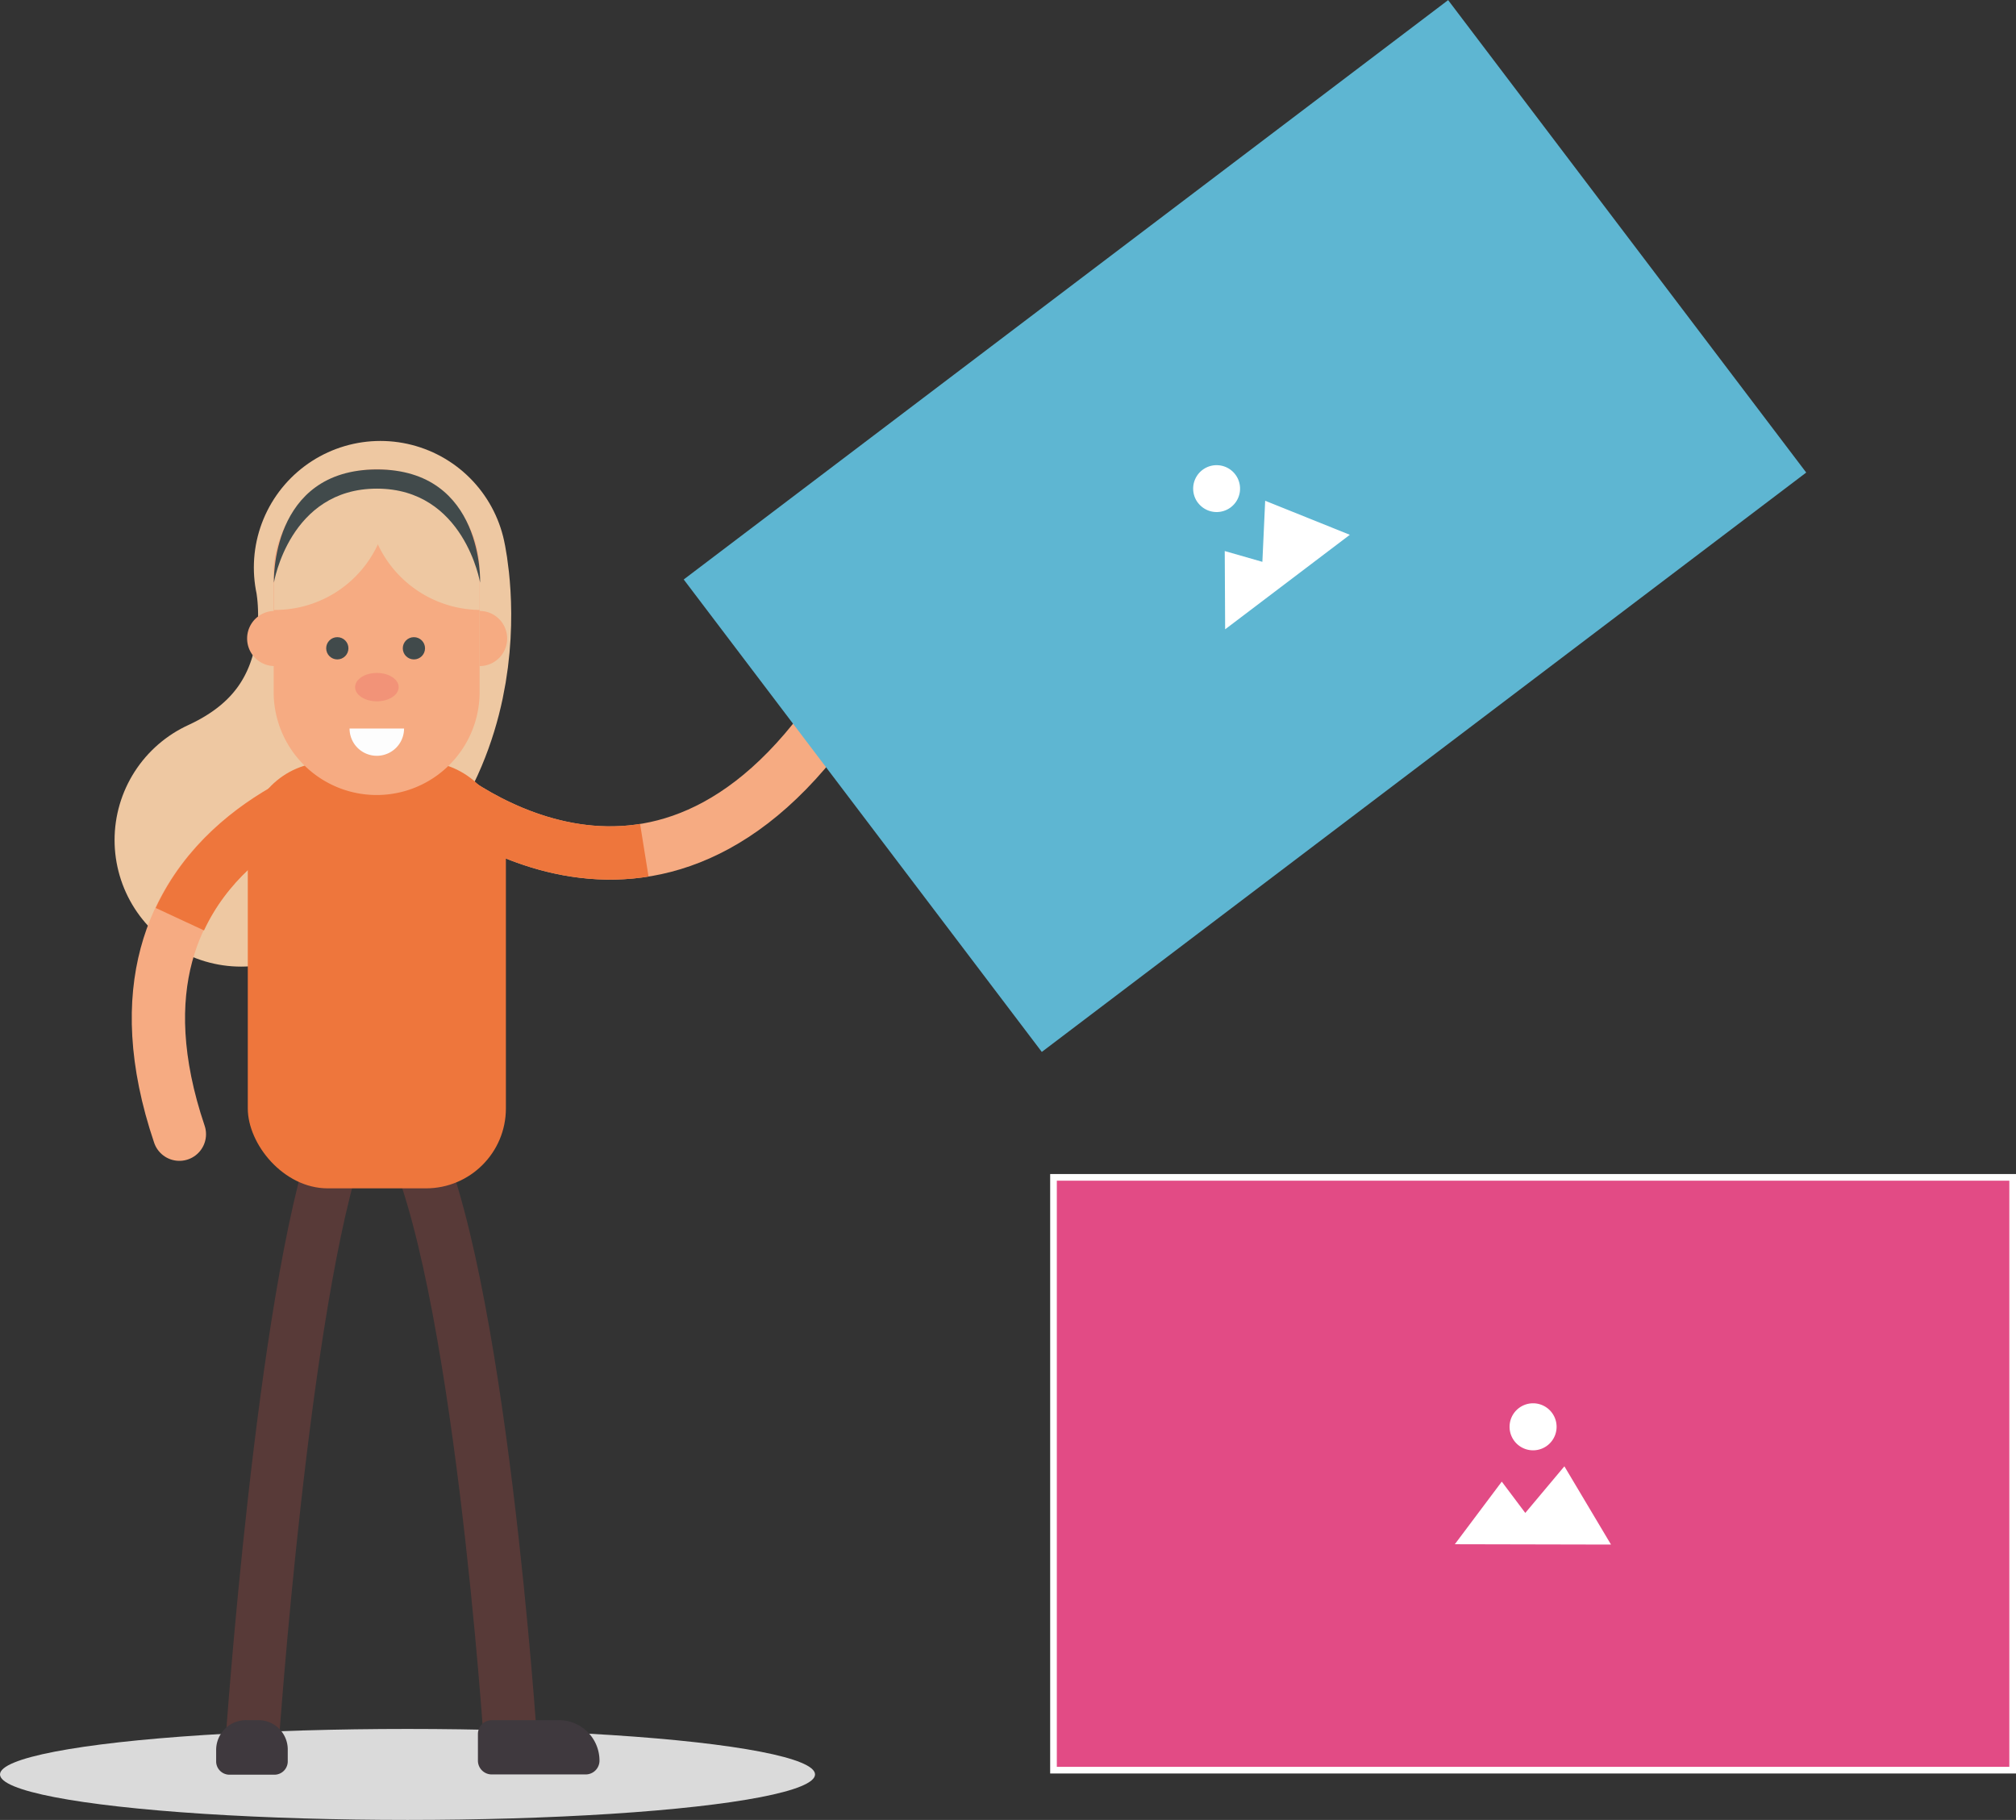
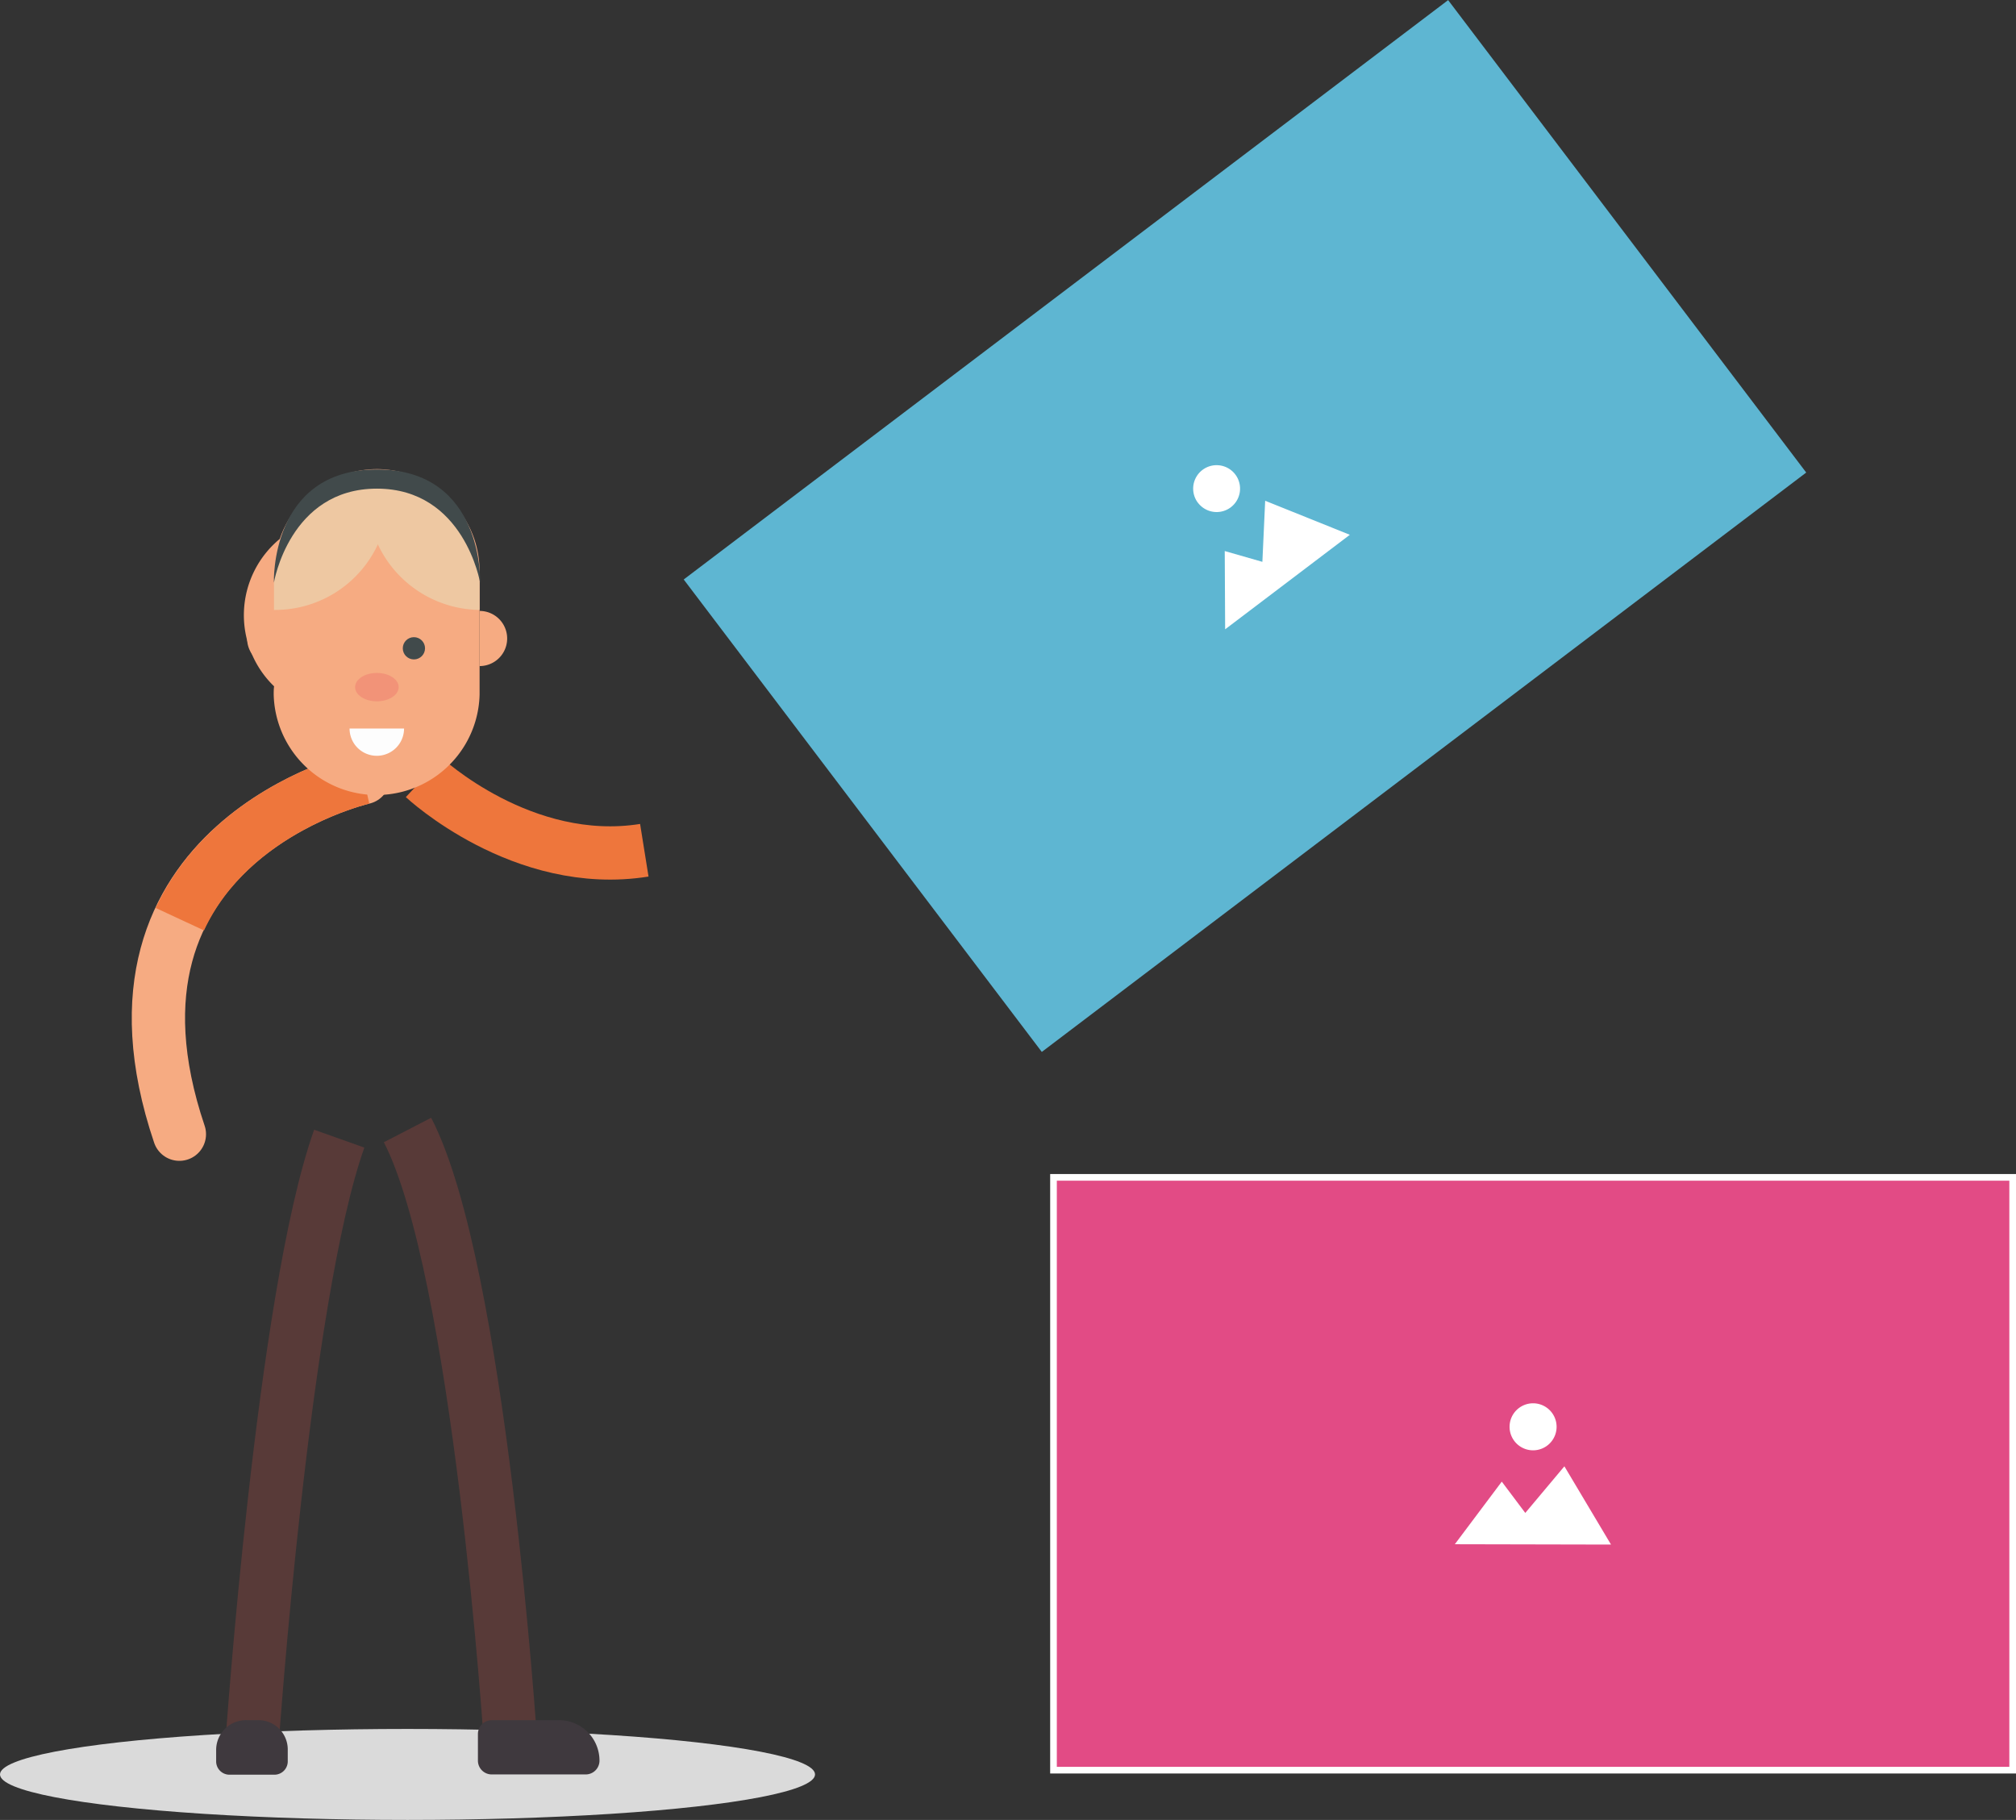
<svg xmlns="http://www.w3.org/2000/svg" viewBox="0 0 302.66 273.23">
  <rect x="0" y="0" width="302.66" height="273.23" fill="#333333" stroke="none" />
  <defs>
    <style>.cls-1{fill:#dadada;}.cls-2,.cls-4,.cls-5,.cls-6{fill:none;}.cls-2{stroke:#583a38;}.cls-15,.cls-2,.cls-4,.cls-5,.cls-6{stroke-miterlimit:10;}.cls-2,.cls-4,.cls-5{stroke-width:8px;}.cls-3{fill:#3f393e;}.cls-4{stroke:#f6ab82;}.cls-4,.cls-6{stroke-linecap:round;}.cls-5{stroke:#ee763c;}.cls-6{stroke:#eec8a2;stroke-width:38px;}.cls-7{fill:#ee763c;}.cls-8{fill:#f6ab82;}.cls-9{fill:#fdfdfd;}.cls-10{fill:#414a4b;}.cls-11{fill:#f29378;}.cls-12{fill:#eec8a2;}.cls-13{fill:#5eb6d2;}.cls-14{fill:#fff;}.cls-15{fill:#e24b85;stroke:#fff;}</style>
  </defs>
  <title>Asset 8</title>
  <g id="Layer_2" data-name="Layer 2">
    <g id="Layer_3" data-name="Layer 3">
      <ellipse class="cls-1" cx="61.18" cy="266.4" rx="61.18" ry="6.83" />
      <path class="cls-2" d="M37.84,261.75s4.62-67,13.09-90.8" />
      <path class="cls-2" d="M76.66,261.75S72,190.57,61.18,169.65" />
      <path class="cls-3" d="M73.82,258.25H83.9A6.08,6.08,0,0,1,90,264.33v0a2.07,2.07,0,0,1-2.07,2.07H73.82a2.07,2.07,0,0,1-2.07-2.07v-4a2.07,2.07,0,0,1,2.07-2.07Z" />
-       <path class="cls-4" d="M63.66,116.75s31.81,29.75,59.81-7.25" />
      <path class="cls-5" d="M63.66,116.75s14.79,13.83,33.07,10.9" />
-       <path class="cls-6" d="M57.11,85.2s6.34,28.39-20.91,40.92" />
      <path class="cls-4" d="M54.56,116.75s-42.48,9.57-27.63,53.53" />
-       <rect class="cls-7" x="37.2" y="114.44" width="38.75" height="63.97" rx="12" ry="12" />
      <path class="cls-5" d="M54.56,116.75S34.81,121.2,27,138" />
-       <path class="cls-8" d="M72,85.9v18.39a15.46,15.46,0,0,1-30.91,0V85.87c0-.42,0-.83.06-1.25A14.85,14.85,0,0,1,42,80.91,15.48,15.48,0,0,1,55.28,70.49q.64-.06,1.32-.06a13.86,13.86,0,0,1,1.59.09A15.52,15.52,0,0,1,71.23,81,15.23,15.23,0,0,1,72,85.9Z" />
+       <path class="cls-8" d="M72,85.9v18.39a15.46,15.46,0,0,1-30.91,0c0-.42,0-.83.06-1.25A14.85,14.85,0,0,1,42,80.91,15.48,15.48,0,0,1,55.28,70.49q.64-.06,1.32-.06a13.86,13.86,0,0,1,1.59.09A15.52,15.52,0,0,1,71.23,81,15.23,15.23,0,0,1,72,85.9Z" />
      <path class="cls-8" d="M72,100a4.14,4.14,0,0,0,0-8.28" />
      <path class="cls-8" d="M41.24,100a4.14,4.14,0,1,1,0-8.28" />
      <path class="cls-9" d="M52.48,109.38a4.09,4.09,0,1,0,8.18,0" />
      <circle class="cls-10" cx="62.14" cy="97.33" r="1.67" />
-       <circle class="cls-10" cx="50.64" cy="97.33" r="1.67" />
      <ellipse class="cls-11" cx="56.58" cy="103.16" rx="3.27" ry="2.13" />
      <path class="cls-3" d="M37,258.25h1.8a4.4,4.4,0,0,1,4.4,4.4v1.79a2,2,0,0,1-2,2H34.45a2,2,0,0,1-2-2v-1.72A4.48,4.48,0,0,1,37,258.25Z" />
      <path class="cls-12" d="M72,87.9v3.67a17.07,17.07,0,0,1-15.3-9.9,16.87,16.87,0,0,1-1.58-7.17,16.69,16.69,0,0,1,.12-2q.64-.06,1.32-.06a13.86,13.86,0,0,1,1.59.09A15.52,15.52,0,0,1,71.23,83,15.23,15.23,0,0,1,72,87.9Z" />
      <path class="cls-12" d="M58.31,74.5A17,17,0,0,1,41.24,91.57h-.11v-3.7c0-.42,0-.83.06-1.25A14.85,14.85,0,0,1,42,82.91,15.48,15.48,0,0,1,55.28,72.49q.64-.06,1.32-.06a13.86,13.86,0,0,1,1.59.09A16.19,16.19,0,0,1,58.31,74.5Z" />
      <path class="cls-10" d="M72.08,87.48s.63-17-15.48-17-15.48,17-15.48,17,2.34-14.12,15.46-14.12S72.08,87.48,72.08,87.48Z" />
      <rect class="cls-13" x="114.9" y="34.46" width="144" height="89" transform="translate(-9.74 128.94) rotate(-37.16)" />
      <path id="Union_137" data-name="Union 137" class="cls-14" d="M183.93,94.48l-.06-11.75,5.65,1.62.42-9.17,12.71,5.11Zm-4.09-19a3.52,3.52,0,1,1,4.94.68h0A3.52,3.52,0,0,1,179.84,75.47Z" />
      <rect class="cls-15" x="158.16" y="176.76" width="144" height="89" />
      <path id="Union_137-2" data-name="Union 137" class="cls-14" d="M218.41,231.84l7.05-9.4,3.53,4.7,5.87-7,7,11.75Zm8.22-17.62a3.53,3.53,0,1,1,3.53,3.52h0A3.53,3.53,0,0,1,226.63,214.22Z" />
    </g>
  </g>
</svg>